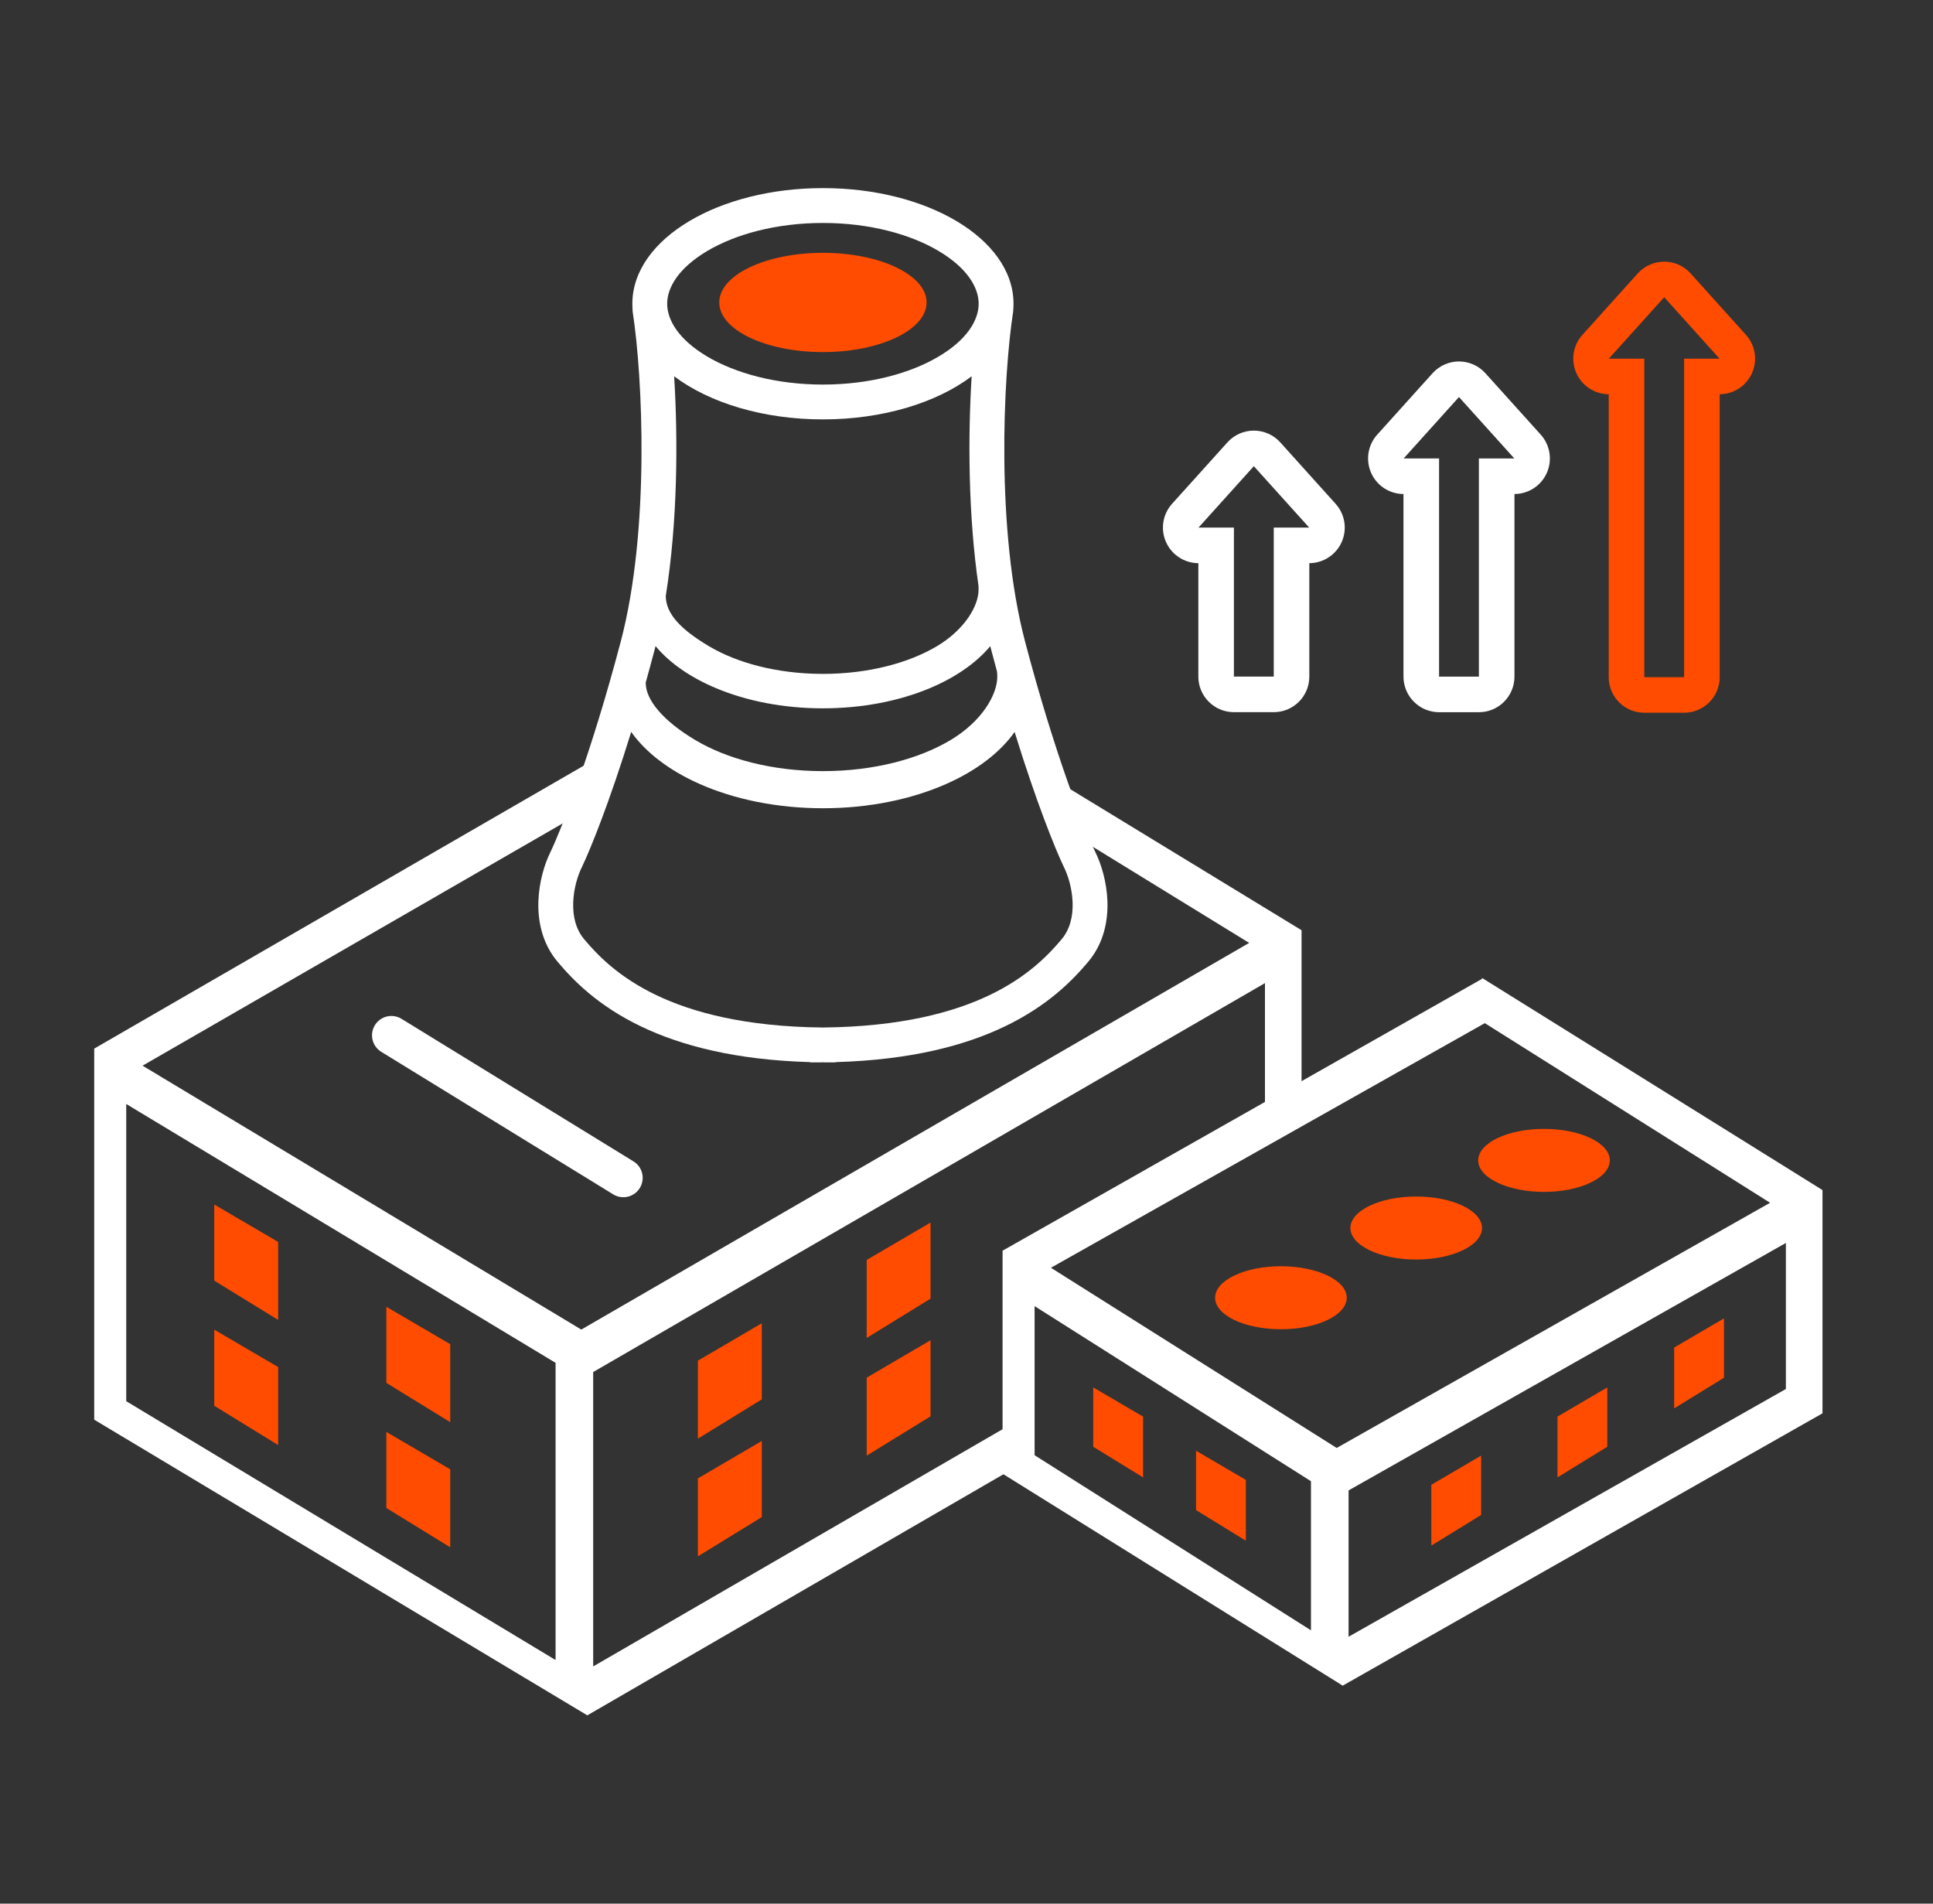
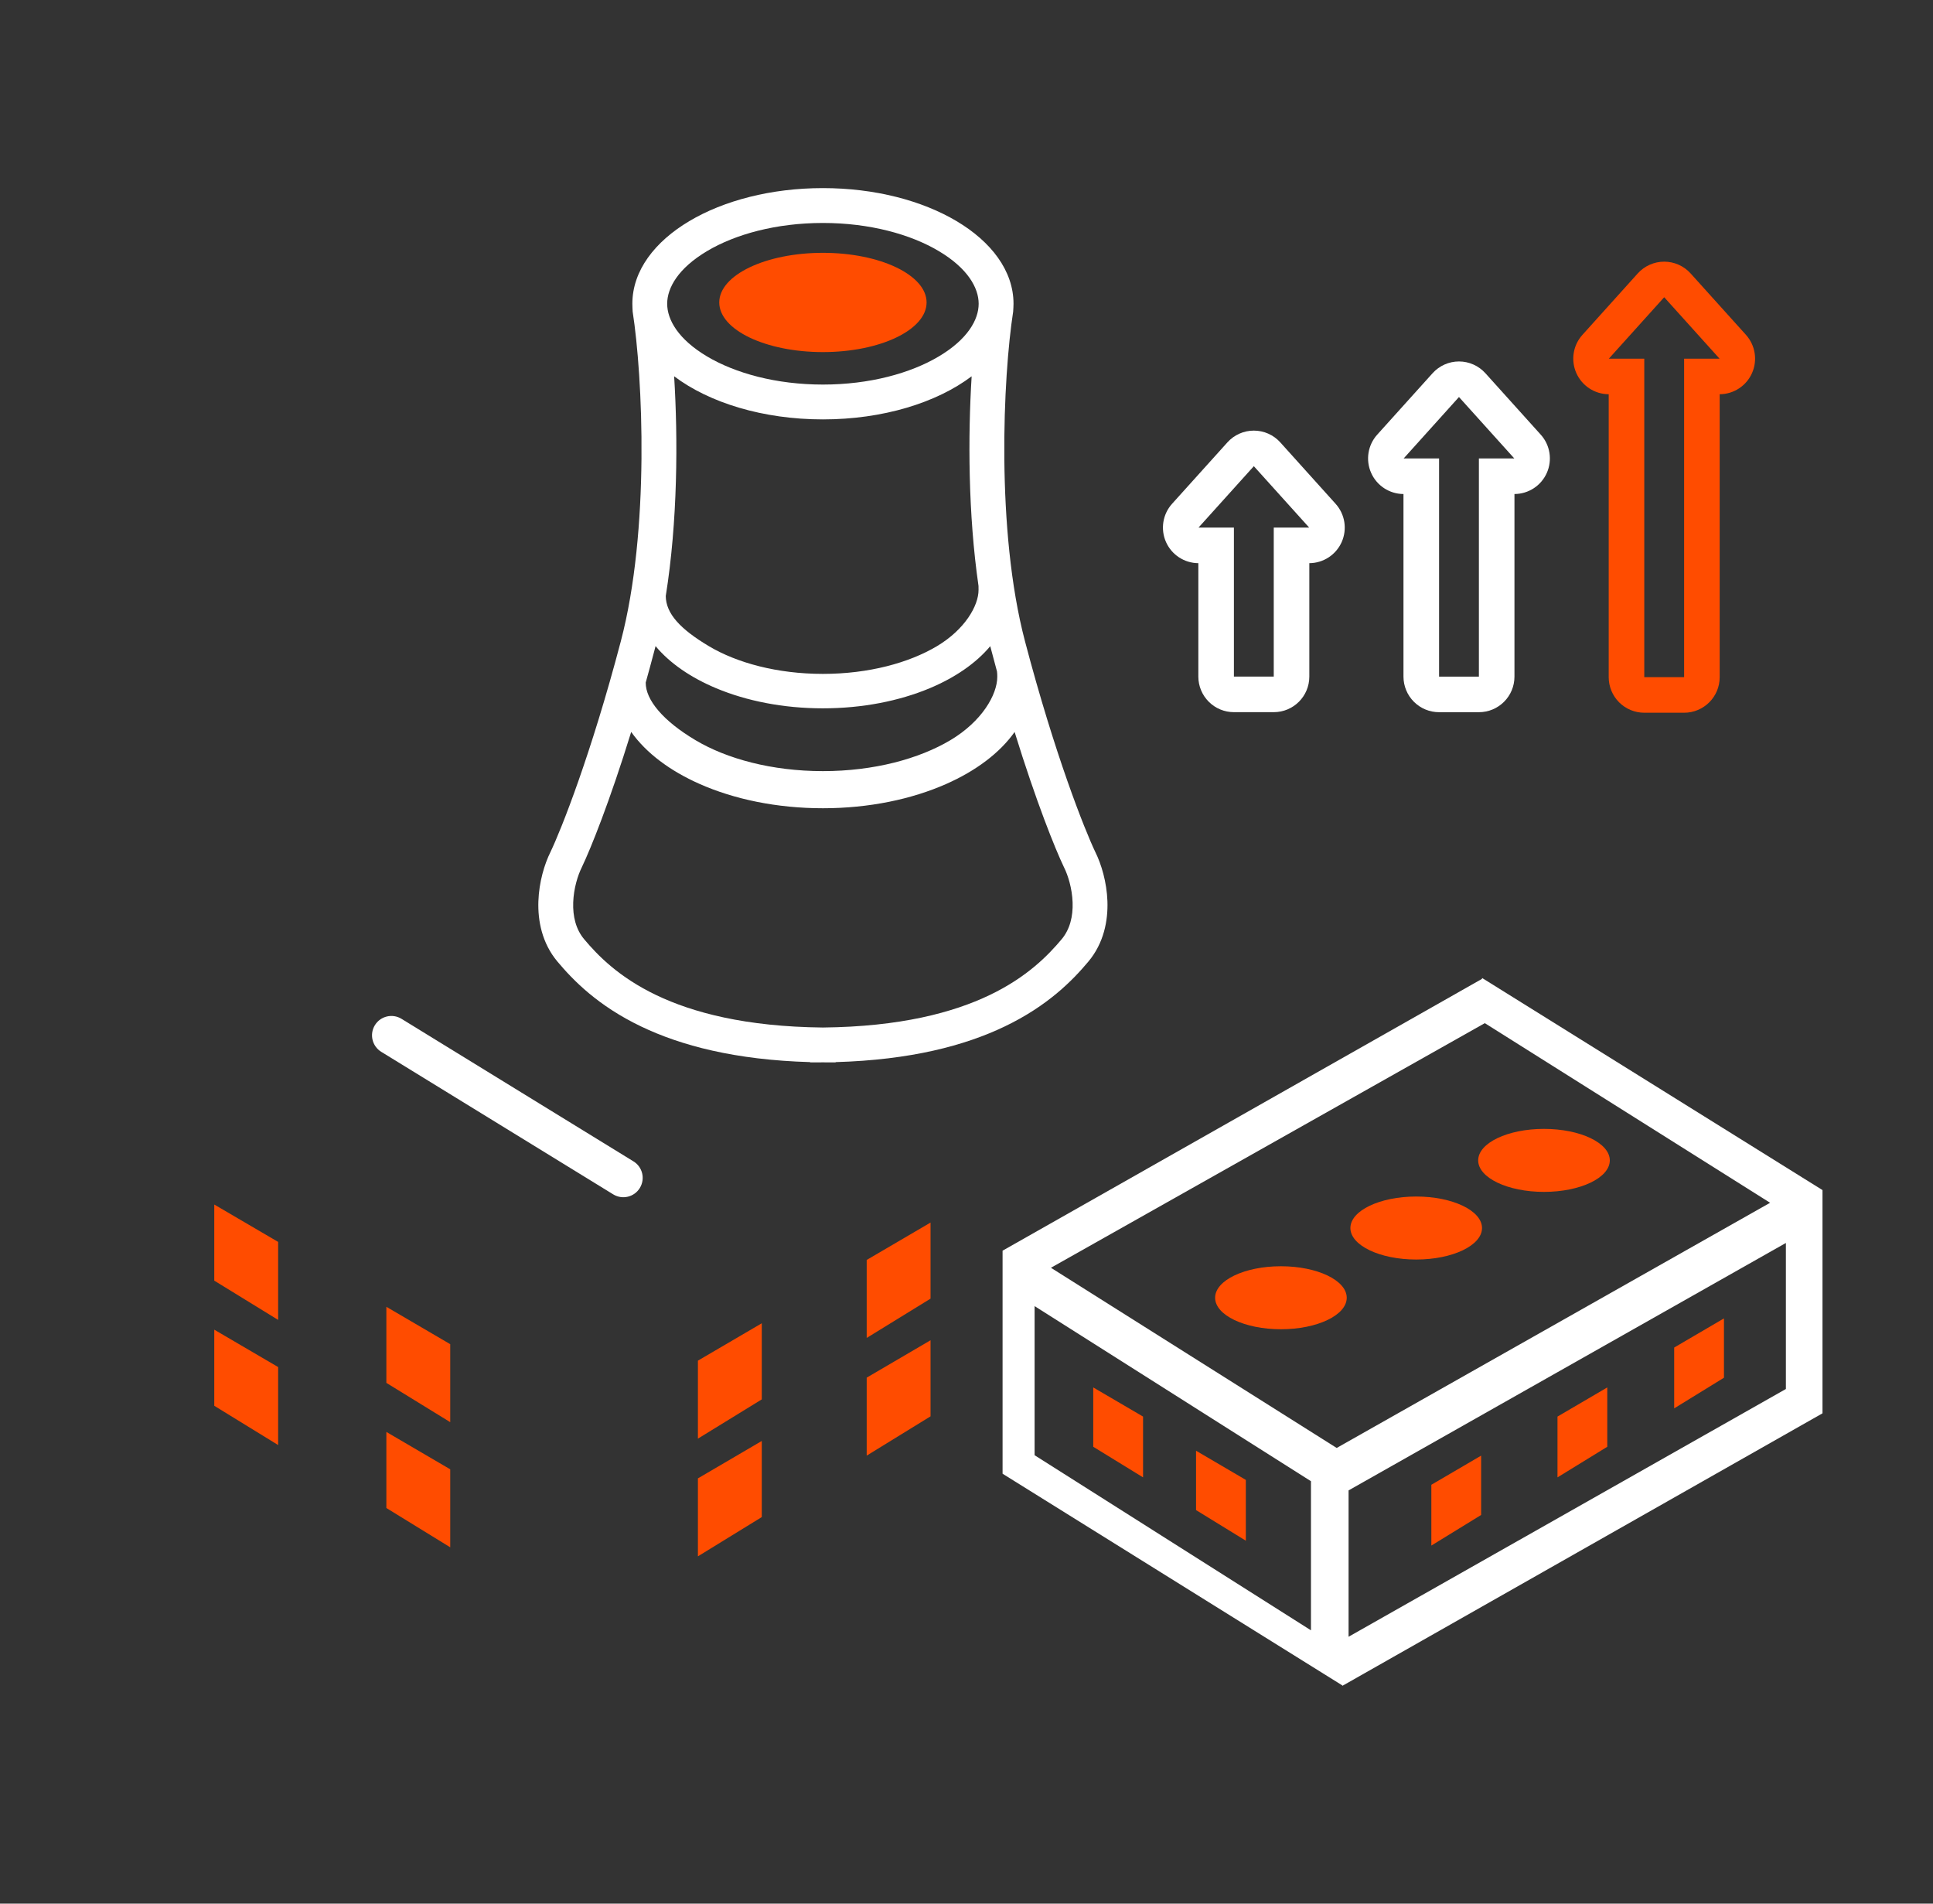
<svg xmlns="http://www.w3.org/2000/svg" width="65" height="64" viewBox="0 0 65 64" fill="none">
  <rect x="0" y="0" width="65" height="64" fill="#333333" stroke="none" />
  <path d="M31.158 10.168C31.158 11.09 29.597 11.837 27.672 11.837C25.747 11.837 24.186 11.09 24.186 10.168C24.186 9.247 25.747 8.5 27.672 8.5C29.597 8.5 31.158 9.247 31.158 10.168Z" fill="#FF4C00" />
  <ellipse cx="43.073" cy="43.63" rx="2.213" ry="1.059" fill="#FF4C00" />
  <ellipse cx="47.622" cy="41.286" rx="2.213" ry="1.059" fill="#FF4C00" />
  <ellipse cx="51.919" cy="39.012" rx="2.213" ry="1.059" fill="#FF4C00" />
  <path fill-rule="evenodd" clip-rule="evenodd" d="M21.264 10.212C21.264 9.096 22.024 8.12 23.179 7.434C24.338 6.744 25.927 6.324 27.672 6.324C29.417 6.324 31.006 6.744 32.166 7.434C33.321 8.12 34.081 9.096 34.081 10.212C34.081 10.3 34.074 10.388 34.069 10.476C33.731 12.657 33.483 17.824 34.468 21.564C35.472 25.38 36.471 27.888 36.831 28.644C37.033 29.049 37.216 29.653 37.239 30.3C37.261 30.952 37.12 31.705 36.599 32.327C36.07 32.959 35.231 33.818 33.78 34.512C32.447 35.15 30.627 35.636 28.099 35.708V35.717H27.905C27.827 35.717 27.749 35.717 27.671 35.716C27.594 35.717 27.516 35.717 27.437 35.717H27.244V35.708C24.716 35.636 22.896 35.15 21.563 34.512C20.111 33.818 19.273 32.959 18.744 32.327C18.223 31.705 18.082 30.952 18.104 30.3C18.126 29.653 18.309 29.049 18.511 28.643C18.872 27.888 19.87 25.38 20.875 21.564C21.86 17.824 21.612 12.657 21.274 10.476C21.27 10.388 21.264 10.3 21.264 10.212ZM33.274 33.456C32.05 34.041 30.278 34.518 27.671 34.545C25.065 34.518 23.293 34.041 22.069 33.456C20.813 32.855 20.101 32.123 19.642 31.575C19.363 31.242 19.259 30.806 19.275 30.34C19.291 29.871 19.429 29.429 19.562 29.163L19.566 29.153C19.863 28.534 20.5 26.955 21.225 24.607C21.726 25.316 22.53 25.915 23.521 26.354C24.684 26.87 26.121 27.173 27.672 27.173C29.223 27.173 30.659 26.87 31.822 26.355C32.813 25.916 33.617 25.317 34.118 24.609C34.843 26.956 35.48 28.534 35.776 29.153L35.779 29.16L35.781 29.163C35.914 29.429 36.052 29.871 36.068 30.34C36.084 30.806 35.979 31.242 35.701 31.575C35.242 32.123 34.529 32.855 33.274 33.456ZM32.909 10.212C32.909 10.75 32.536 11.408 31.567 11.984C30.618 12.548 29.243 12.929 27.672 12.929C26.101 12.929 24.727 12.548 23.777 11.984C22.808 11.408 22.435 10.75 22.435 10.212C22.435 9.674 22.808 9.017 23.777 8.441C24.727 7.876 26.101 7.496 27.672 7.496C29.243 7.496 30.618 7.876 31.567 8.441C32.536 9.017 32.909 9.674 32.909 10.212ZM27.672 14.1C29.683 14.1 31.493 13.542 32.673 12.651C32.549 14.664 32.553 17.28 32.904 19.701C32.905 19.741 32.905 19.785 32.905 19.834C32.905 20.363 32.449 21.163 31.5 21.728C30.567 22.282 29.216 22.656 27.672 22.656C26.128 22.656 24.777 22.282 23.844 21.728C22.869 21.148 22.395 20.628 22.387 20.04C22.789 17.526 22.8 14.757 22.669 12.65C23.849 13.541 25.66 14.1 27.672 14.1ZM27.672 23.814C29.002 23.814 30.239 23.566 31.259 23.14C32.11 22.784 32.818 22.3 33.299 21.724C33.311 21.77 33.323 21.816 33.335 21.862C33.398 22.104 33.462 22.34 33.525 22.572C33.532 22.624 33.535 22.682 33.535 22.753C33.535 23.355 33.019 24.253 31.956 24.886C30.911 25.507 29.399 25.925 27.672 25.925C25.945 25.925 24.433 25.507 23.389 24.886C22.851 24.566 22.427 24.228 22.14 23.892C21.851 23.555 21.713 23.237 21.713 22.953L21.713 22.948C21.811 22.599 21.909 22.236 22.008 21.862C22.02 21.816 22.032 21.769 22.044 21.722C22.524 22.299 23.233 22.783 24.084 23.139C25.104 23.566 26.341 23.814 27.672 23.814Z" fill="white" />
-   <path fill-rule="evenodd" clip-rule="evenodd" d="M3.173 35.251L19.885 25.594L19.181 27.533L4.794 35.828L19.547 44.7L42.005 31.7L36.232 28.152L35.882 26.817L35.777 26.403L43.767 31.274V36.928L42.536 37.607V33.052L19.947 46.127V56.025L34.114 47.818L34.64 49.044L19.773 57.656L19.77 57.65L19.759 57.675L3.168 47.729V35.251L3.174 35.253L3.173 35.251ZM4.245 37.116L18.682 45.818V55.81L4.245 47.108V37.116Z" fill="white" />
  <path fill-rule="evenodd" clip-rule="evenodd" d="M61.284 47.511L61.281 47.509L61.285 47.515L45.174 56.658L45.171 56.652L45.16 56.677L33.713 49.546V42.045L33.719 42.047L33.718 42.045L49.834 32.91L49.837 32.879L61.284 40.01V47.511ZM35.339 42.622L44.948 48.68L59.522 40.437L49.929 34.398L35.339 42.622ZM45.348 50.107V55.027L60.053 46.698V41.788L45.348 50.107ZM34.79 43.911L44.083 49.798V54.811L34.79 48.924V43.911Z" fill="white" />
  <path fill-rule="evenodd" clip-rule="evenodd" d="M55.961 9.993L57.822 12.058L56.631 12.058L56.631 22.766L55.291 22.766L55.291 12.058L54.1 12.058L55.961 9.993ZM54.095 13.254C53.624 13.252 53.199 12.974 53.007 12.544C52.815 12.112 52.895 11.608 53.212 11.257L55.072 9.192C55.299 8.941 55.622 8.797 55.961 8.797C56.3 8.797 56.623 8.941 56.849 9.192L58.71 11.257C59.026 11.608 59.106 12.112 58.914 12.544C58.723 12.974 58.297 13.252 57.827 13.254L57.827 22.766C57.827 23.427 57.291 23.962 56.631 23.962L55.291 23.962C54.974 23.962 54.67 23.836 54.445 23.612C54.221 23.387 54.095 23.083 54.095 22.766L54.095 13.254Z" fill="#FF4C00" />
  <path fill-rule="evenodd" clip-rule="evenodd" d="M49.06 13.348L50.921 15.413L49.73 15.413L49.73 22.748L48.391 22.748L48.391 15.413L47.2 15.413L49.06 13.348ZM47.194 16.609C46.724 16.607 46.298 16.33 46.107 15.899C45.915 15.468 45.995 14.963 46.311 14.613L48.172 12.548C48.399 12.296 48.722 12.152 49.06 12.152C49.399 12.152 49.722 12.296 49.949 12.548L51.81 14.613C52.126 14.963 52.206 15.468 52.014 15.899C51.823 16.33 51.397 16.607 50.926 16.609L50.926 22.748C50.926 23.409 50.391 23.944 49.73 23.944L48.391 23.944C48.073 23.944 47.769 23.818 47.545 23.594C47.321 23.37 47.194 23.065 47.194 22.748L47.194 16.609Z" fill="white" />
  <path fill-rule="evenodd" clip-rule="evenodd" d="M42.162 15.673L44.023 17.737L42.832 17.737L42.832 22.747L41.492 22.747L41.492 17.737L40.302 17.737L42.162 15.673ZM40.296 18.934C39.826 18.931 39.4 18.654 39.209 18.224C39.017 17.792 39.097 17.288 39.413 16.937L41.274 14.872C41.501 14.62 41.824 14.477 42.162 14.477C42.501 14.477 42.824 14.62 43.051 14.872L44.911 16.937C45.228 17.288 45.308 17.792 45.116 18.224C44.924 18.654 44.499 18.931 44.028 18.934L44.028 22.747C44.028 23.408 43.493 23.943 42.832 23.943L41.492 23.943C41.175 23.943 40.871 23.817 40.647 23.593C40.422 23.369 40.296 23.064 40.296 22.747L40.296 18.934Z" fill="white" />
  <path d="M7.205 43.055V40.496L9.353 41.753V44.375L7.205 43.055Z" fill="#FF4C00" />
  <path d="M12.992 46.492V43.934L15.14 45.191V47.813L12.992 46.492Z" fill="#FF4C00" />
  <path d="M25.616 47.047V44.488L23.468 45.745V48.367L25.616 47.047Z" fill="#FF4C00" />
  <path d="M25.616 51.004V48.445L23.468 49.703V52.324L25.616 51.004Z" fill="#FF4C00" />
  <path d="M31.291 43.66V41.102L29.144 42.359V44.981L31.291 43.66Z" fill="#FF4C00" />
-   <path d="M31.291 47.617V45.059L29.144 46.316V48.938L31.291 47.617Z" fill="#FF4C00" />
+   <path d="M31.291 47.617V45.059L29.144 46.316V48.938Z" fill="#FF4C00" />
  <path d="M36.762 48.64V46.645L38.437 47.625V49.669L36.762 48.64Z" fill="#FF4C00" />
  <path d="M40.219 50.769V48.773L41.893 49.754V51.798L40.219 50.769Z" fill="#FF4C00" />
  <path d="M49.805 50.933V48.938L48.131 49.918V51.962L49.805 50.933Z" fill="#FF4C00" />
  <path d="M54.047 48.64V46.645L52.373 47.625V49.669L54.047 48.64Z" fill="#FF4C00" />
  <path d="M57.971 46.319V44.324L56.297 45.304V47.349L57.971 46.319Z" fill="#FF4C00" />
  <path d="M7.205 47.262V44.703L9.353 45.96V48.582L7.205 47.262Z" fill="#FF4C00" />
  <path d="M12.992 50.699V48.141L15.14 49.398V52.02L12.992 50.699Z" fill="#FF4C00" />
  <path fill-rule="evenodd" clip-rule="evenodd" d="M12.606 34.466C12.795 34.16 13.195 34.065 13.502 34.253L21.301 39.045C21.608 39.233 21.703 39.634 21.515 39.94C21.327 40.247 20.926 40.342 20.62 40.154L12.82 35.362C12.514 35.173 12.418 34.773 12.606 34.466Z" fill="white" />
</svg>